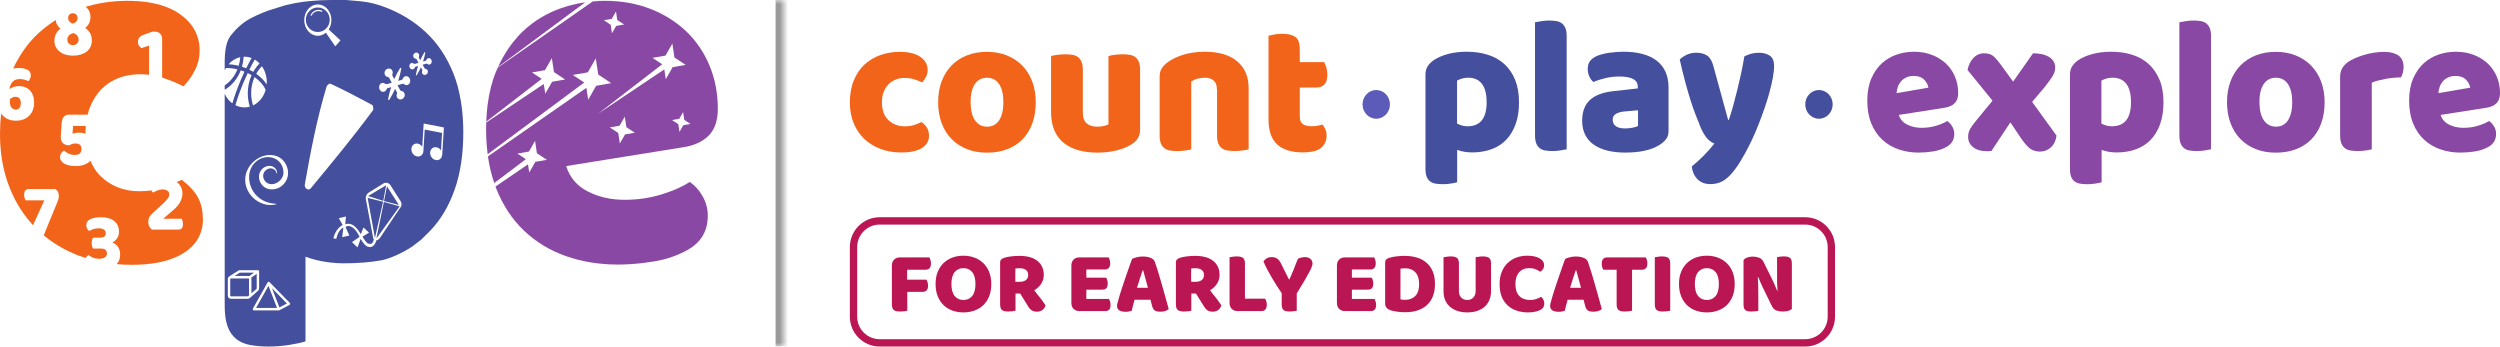
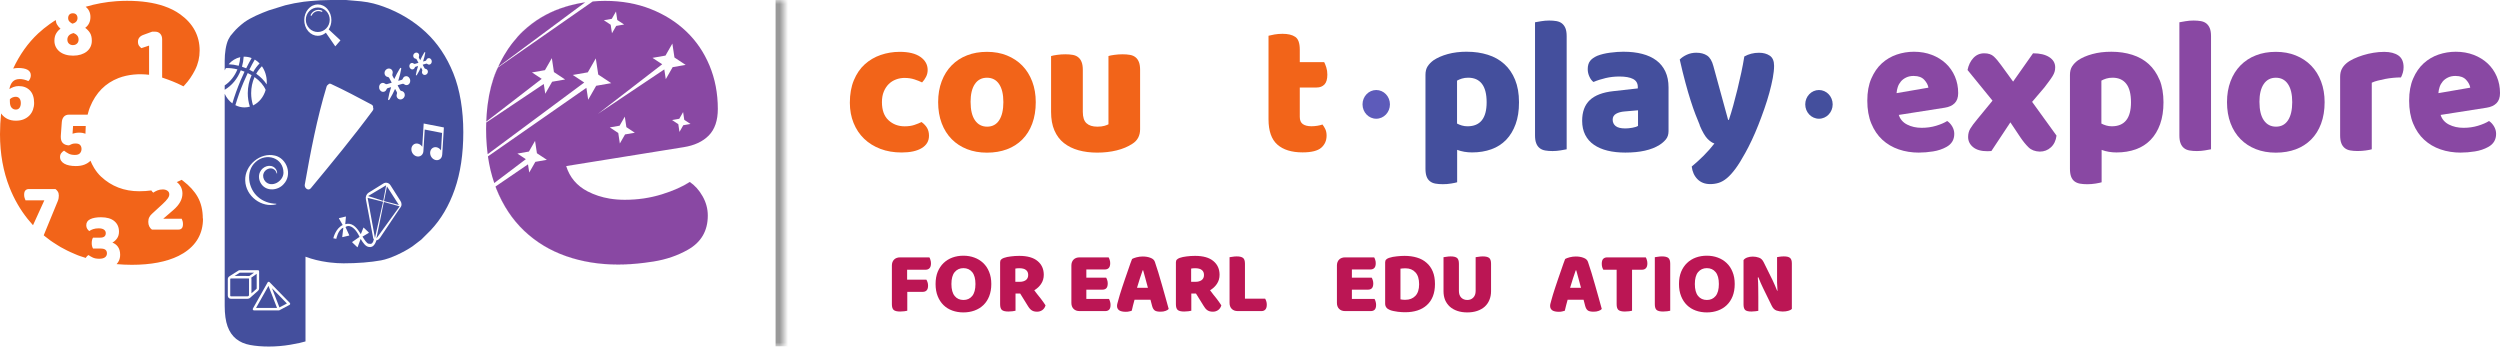
<svg xmlns="http://www.w3.org/2000/svg" width="303" height="42" viewBox="0 0 303 42" fill="none">
  <mask id="path-1-inside-1_4676_4936" fill="white">
    <path d="M0 0H95.002V42H0V0Z" />
  </mask>
  <path d="M94.002 0V42H96.002V0H94.002Z" fill="#999999" mask="url(#path-1-inside-1_4676_4936)" />
  <g clip-path="url(#clip0_4676_4936)">
    <path d="M8.791 16.205C8.908 16.172 9.03 16.141 9.15 16.116C9.272 16.089 9.425 16.077 9.61 16.077C9.897 16.077 10.145 16.126 10.363 16.205C10.363 16.165 10.36 16.132 10.36 16.092C10.36 15.807 10.372 15.534 10.393 15.268H8.857L8.791 16.208V16.205Z" fill="#F26419" />
    <path d="M8.845 5.465C9.043 5.465 9.207 5.404 9.333 5.281C9.461 5.159 9.524 4.996 9.524 4.797C9.524 4.598 9.47 4.442 9.362 4.313C9.255 4.182 9.105 4.081 8.92 4.007C8.648 4.074 8.454 4.176 8.337 4.313C8.224 4.451 8.164 4.61 8.164 4.797C8.164 5.002 8.227 5.168 8.355 5.287C8.484 5.407 8.645 5.468 8.842 5.468L8.845 5.465Z" fill="#F26419" />
    <path d="M8.77 2.867C8.988 2.815 9.146 2.727 9.245 2.607C9.344 2.488 9.394 2.35 9.394 2.197C9.394 2.016 9.344 1.872 9.245 1.768C9.146 1.661 9.006 1.609 8.827 1.609C8.647 1.609 8.507 1.664 8.408 1.768C8.31 1.875 8.259 2.016 8.259 2.187C8.259 2.359 8.31 2.5 8.411 2.607C8.513 2.714 8.632 2.8 8.77 2.867Z" fill="#F26419" />
    <path d="M1.911 13.28C2.118 13.28 2.27 13.207 2.372 13.06C2.473 12.913 2.524 12.723 2.524 12.49C2.524 12.257 2.47 12.07 2.363 11.936C2.255 11.798 2.097 11.73 1.894 11.73C1.777 11.73 1.651 11.758 1.517 11.81C1.383 11.865 1.278 11.936 1.197 12.031V12.282C1.197 12.64 1.266 12.897 1.406 13.05C1.547 13.204 1.714 13.28 1.914 13.28H1.911Z" fill="#F26419" />
    <path d="M24.58 26.481C24.58 25.482 24.37 24.603 23.961 23.875C23.567 23.173 22.969 22.518 22.189 21.924L22.013 21.792L21.818 21.89C21.696 21.951 21.549 22.009 21.421 22.071C21.454 22.095 21.493 22.116 21.526 22.144C21.717 22.309 21.863 22.509 21.962 22.732C22.06 22.959 22.111 23.201 22.111 23.461C22.111 24.159 21.741 24.827 21.006 25.458L19.786 26.508H22.019C22.054 26.582 22.09 26.677 22.126 26.787C22.159 26.901 22.177 27.023 22.177 27.158C22.177 27.397 22.126 27.568 22.027 27.672C21.929 27.776 21.797 27.825 21.636 27.825H18.409C18.271 27.724 18.166 27.599 18.089 27.439C18.011 27.283 17.972 27.099 17.972 26.885C17.972 26.659 18.014 26.466 18.104 26.309C18.19 26.153 18.286 26.028 18.394 25.936L19.679 24.757C19.84 24.61 19.971 24.478 20.079 24.361C20.184 24.245 20.27 24.141 20.336 24.046C20.402 23.951 20.447 23.865 20.477 23.786C20.503 23.706 20.518 23.63 20.518 23.556C20.518 23.369 20.444 23.222 20.291 23.118C20.139 23.011 19.951 22.959 19.73 22.959C19.481 22.959 19.26 23.002 19.063 23.084C18.869 23.167 18.704 23.256 18.576 23.351C18.48 23.277 18.406 23.185 18.343 23.081C17.886 23.146 17.392 23.179 16.867 23.179C15.053 23.179 13.499 22.582 12.243 21.403C11.939 21.118 11.676 20.787 11.449 20.426C11.425 20.392 11.407 20.352 11.383 20.316C11.305 20.184 11.227 20.049 11.159 19.908C11.117 19.829 11.081 19.743 11.045 19.66C11.018 19.599 10.988 19.541 10.961 19.48C10.956 19.486 10.953 19.495 10.944 19.501C10.758 19.691 10.519 19.841 10.232 19.954C9.942 20.068 9.596 20.126 9.186 20.126C8.902 20.126 8.642 20.101 8.409 20.055C8.176 20.009 7.976 19.939 7.809 19.844C7.641 19.752 7.51 19.636 7.417 19.501C7.325 19.363 7.277 19.207 7.277 19.026C7.277 18.846 7.328 18.683 7.426 18.558C7.525 18.432 7.638 18.331 7.761 18.258C7.934 18.398 8.12 18.518 8.32 18.622C8.517 18.726 8.768 18.778 9.073 18.778C9.378 18.778 9.572 18.708 9.694 18.567C9.817 18.426 9.88 18.258 9.88 18.058C9.88 17.859 9.826 17.706 9.718 17.581C9.611 17.455 9.422 17.391 9.156 17.391C8.989 17.391 8.849 17.409 8.738 17.449C8.628 17.489 8.499 17.547 8.356 17.62C8.051 17.608 7.812 17.519 7.635 17.357C7.459 17.195 7.369 16.944 7.369 16.604V16.53C7.369 16.5 7.369 16.438 7.378 16.346L7.489 14.827C7.507 14.539 7.591 14.316 7.74 14.147C7.889 13.979 8.096 13.896 8.365 13.896H10.621C10.636 13.841 10.651 13.786 10.666 13.734C10.675 13.703 10.681 13.676 10.69 13.645C10.752 13.415 10.818 13.192 10.905 12.987C11.257 12.117 11.729 11.376 12.309 10.791C12.886 10.209 13.579 9.762 14.374 9.455C15.534 9.014 16.84 8.916 18.068 9.063V5.526L17.139 5.835C17.046 5.768 16.953 5.676 16.861 5.557C16.768 5.437 16.72 5.269 16.72 5.057C16.72 4.659 16.947 4.377 17.398 4.218L18.442 3.838H18.785C19.051 3.838 19.263 3.921 19.419 4.09C19.574 4.255 19.652 4.482 19.652 4.769V9.406C19.682 9.416 19.712 9.422 19.738 9.431C20.614 9.725 21.373 10.031 21.998 10.347L22.234 10.466L22.401 10.285C22.876 9.777 23.295 9.164 23.644 8.472C24.012 7.746 24.197 6.956 24.197 6.123C24.197 4.332 23.402 2.855 21.836 1.731C21.268 1.324 20.611 0.993 19.867 0.739C18.618 0.313 17.127 0.099 15.402 0.099C14.969 0.099 14.542 0.114 14.117 0.145C14.114 0.145 14.108 0.145 14.105 0.145C12.826 0.237 11.583 0.466 10.388 0.819C10.561 0.959 10.701 1.131 10.803 1.336C10.908 1.551 10.961 1.789 10.961 2.056C10.961 2.35 10.905 2.604 10.794 2.825C10.684 3.045 10.528 3.226 10.328 3.373C10.564 3.547 10.755 3.75 10.905 3.988C11.054 4.227 11.129 4.543 11.129 4.944C11.129 5.21 11.075 5.452 10.97 5.673C10.866 5.893 10.713 6.083 10.516 6.243C10.316 6.402 10.08 6.524 9.799 6.613C9.521 6.699 9.207 6.745 8.861 6.745C8.514 6.745 8.2 6.702 7.922 6.613C7.644 6.527 7.405 6.402 7.211 6.243C7.017 6.083 6.864 5.893 6.757 5.673C6.649 5.452 6.595 5.21 6.595 4.944C6.595 4.586 6.667 4.286 6.814 4.044C6.96 3.802 7.13 3.618 7.331 3.483C7.163 3.336 7.02 3.162 6.903 2.959C6.823 2.822 6.781 2.635 6.757 2.43C6.673 2.482 6.589 2.537 6.506 2.589C6.347 2.69 6.195 2.8 6.04 2.907C5.546 3.26 5.074 3.639 4.626 4.053C3.398 5.198 2.382 6.629 1.596 8.31C1.787 8.267 1.987 8.239 2.202 8.239C2.699 8.239 3.078 8.313 3.341 8.46C3.604 8.607 3.736 8.831 3.736 9.131C3.736 9.272 3.706 9.406 3.646 9.535C3.586 9.667 3.517 9.765 3.437 9.829C3.269 9.749 3.093 9.688 2.911 9.645C2.728 9.602 2.558 9.581 2.403 9.581C2.029 9.581 1.742 9.685 1.542 9.896C1.342 10.108 1.204 10.408 1.139 10.8C1.264 10.708 1.428 10.622 1.632 10.546C1.835 10.469 2.047 10.432 2.265 10.432C2.836 10.432 3.29 10.61 3.628 10.962C3.966 11.314 4.136 11.823 4.136 12.481C4.136 12.769 4.088 13.042 3.995 13.299C3.903 13.559 3.762 13.789 3.577 13.985C3.392 14.181 3.159 14.337 2.884 14.454C2.609 14.57 2.286 14.628 1.922 14.628C1.189 14.628 0.616 14.365 0.194 13.838C0.17 13.81 0.152 13.774 0.134 13.743C0.048 14.555 0 15.394 0 16.273C0 18.616 0.388 20.784 1.157 22.723C1.715 24.135 2.45 25.406 3.347 26.53C3.535 26.763 3.727 26.995 3.93 27.216C3.954 27.24 3.978 27.265 4.001 27.293C4.004 27.283 4.007 27.277 4.013 27.268L5.373 24.282H3.093C3.054 24.208 3.018 24.113 2.982 23.991C2.944 23.872 2.926 23.743 2.926 23.611C2.926 23.357 2.979 23.179 3.084 23.072C3.189 22.965 3.323 22.913 3.484 22.913H6.721C6.826 22.986 6.921 23.087 7.005 23.216C7.088 23.345 7.13 23.507 7.13 23.7C7.13 23.807 7.121 23.914 7.103 24.025C7.086 24.135 7.053 24.242 7.011 24.349L5.298 28.518C5.352 28.56 5.403 28.606 5.454 28.649C5.675 28.827 5.902 29.002 6.135 29.17C6.24 29.243 6.35 29.314 6.458 29.387C6.634 29.507 6.814 29.62 6.996 29.73C7.115 29.804 7.235 29.881 7.357 29.951C7.606 30.092 7.86 30.227 8.12 30.355C8.263 30.429 8.412 30.496 8.559 30.563C8.756 30.655 8.956 30.741 9.159 30.824C9.258 30.864 9.357 30.91 9.458 30.949C9.551 30.986 9.65 31.017 9.742 31.05C9.96 31.124 10.178 31.191 10.4 31.262C10.409 31.246 10.412 31.228 10.421 31.213C10.501 31.084 10.6 30.983 10.719 30.91C10.842 31.001 11.009 31.099 11.219 31.203C11.425 31.308 11.697 31.36 12.031 31.36C12.348 31.36 12.581 31.299 12.734 31.179C12.886 31.06 12.961 30.903 12.961 30.71C12.961 30.517 12.901 30.37 12.778 30.273C12.659 30.171 12.45 30.122 12.151 30.122H11.275C11.23 30.049 11.195 29.96 11.165 29.853C11.135 29.746 11.117 29.62 11.117 29.473C11.117 29.32 11.132 29.188 11.159 29.078C11.186 28.968 11.225 28.876 11.275 28.802H12.151C12.596 28.802 12.82 28.619 12.82 28.254C12.82 28.08 12.748 27.942 12.605 27.835C12.462 27.727 12.249 27.675 11.963 27.675C11.709 27.675 11.484 27.706 11.293 27.77C11.102 27.835 10.944 27.911 10.818 28.006C10.713 27.927 10.627 27.828 10.558 27.712C10.489 27.596 10.456 27.458 10.456 27.299C10.456 26.965 10.618 26.72 10.941 26.564C11.263 26.407 11.694 26.331 12.235 26.331C12.949 26.331 13.49 26.487 13.863 26.805C14.237 27.121 14.422 27.547 14.422 28.08C14.422 28.398 14.341 28.671 14.186 28.894C14.028 29.118 13.839 29.286 13.624 29.4C13.756 29.455 13.875 29.519 13.986 29.599C14.096 29.678 14.198 29.779 14.285 29.899C14.371 30.018 14.44 30.159 14.488 30.318C14.539 30.478 14.562 30.665 14.562 30.879C14.562 31.167 14.506 31.421 14.389 31.648C14.32 31.782 14.231 31.902 14.132 32.012C14.733 32.064 15.345 32.095 15.976 32.095C18.283 32.095 20.181 31.733 21.636 31.017C21.842 30.916 22.037 30.805 22.225 30.689C23.803 29.709 24.604 28.297 24.604 26.493L24.58 26.481Z" fill="#F26419" />
    <path d="M60.906 7.058C60.979 6.929 61.048 6.804 61.124 6.681C61.051 6.807 60.979 6.933 60.906 7.058Z" fill="#8948A3" />
    <path d="M60.364 8.126L60.377 8.117C60.395 8.077 60.413 8.034 60.431 7.995C60.41 8.041 60.386 8.08 60.364 8.126Z" fill="#8948A3" />
    <path d="M63.409 3.78C64.751 2.522 66.287 1.597 68.014 0.999C68.878 0.702 69.748 0.479 70.629 0.329C69.745 0.476 68.866 0.69 67.999 0.987C66.272 1.587 64.736 2.512 63.394 3.771C62.931 4.206 62.51 4.696 62.112 5.214C62.516 4.696 62.946 4.215 63.412 3.78H63.409Z" fill="#8948A3" />
    <path d="M70.939 0.277C70.837 0.293 70.738 0.311 70.64 0.329C70.732 0.314 70.825 0.308 70.918 0.293L70.939 0.277Z" fill="#8948A3" />
    <path d="M70.634 0.325C70.634 0.325 70.631 0.325 70.628 0.325C69.747 0.475 68.874 0.699 68.013 0.996C66.286 1.596 64.75 2.521 63.408 3.777C62.942 4.212 62.512 4.693 62.108 5.21C62.057 5.278 62.007 5.342 61.956 5.409C61.83 5.578 61.705 5.749 61.585 5.927C61.424 6.169 61.266 6.42 61.116 6.677C61.044 6.803 60.973 6.928 60.901 7.054C60.737 7.357 60.575 7.67 60.426 7.991C60.408 8.031 60.39 8.074 60.372 8.114L70.912 0.289C70.82 0.304 70.727 0.307 70.634 0.325Z" fill="#8948A3" />
-     <path d="M78.864 1.091C80.531 1.753 81.972 2.657 83.179 3.811C83.783 4.387 84.317 5.018 84.787 5.704C84.317 5.012 83.78 4.378 83.173 3.799C81.963 2.644 80.525 1.738 78.855 1.076C77.184 0.418 75.331 0.087 73.299 0.087C72.815 0.087 72.337 0.111 71.859 0.154L71.835 0.17C72.325 0.124 72.815 0.096 73.311 0.096C75.343 0.096 77.196 0.427 78.864 1.085V1.091Z" fill="#8948A3" />
    <path d="M59.145 18.951C59.158 19.024 59.171 19.098 59.183 19.171C59.171 19.098 59.161 19.021 59.149 18.948H59.145V18.951Z" fill="#8948A3" />
    <path d="M59.059 18.234C59.038 18.035 59.013 17.835 58.998 17.633C59.016 17.835 59.038 18.035 59.059 18.234Z" fill="#8948A3" />
    <path d="M59.319 19.952C59.304 19.869 59.286 19.79 59.27 19.707C59.286 19.79 59.304 19.872 59.319 19.952Z" fill="#8948A3" />
    <path d="M59.467 20.641C59.467 20.641 59.461 20.622 59.461 20.613C59.461 20.622 59.467 20.631 59.467 20.641Z" fill="#8948A3" />
    <path d="M60.35 8.176L60.335 8.185C60.272 8.323 60.2 8.451 60.14 8.592C59.638 9.787 59.301 11.131 59.109 12.61C59.307 11.131 59.653 9.793 60.158 8.598C60.218 8.454 60.284 8.313 60.35 8.173V8.176Z" fill="#8948A3" />
    <path d="M68.617 31.038C66.678 30.359 64.99 29.339 63.552 27.979C62.112 26.619 60.982 24.91 60.157 22.849C60.124 22.769 60.097 22.683 60.065 22.601L60.059 22.607C60.089 22.683 60.109 22.772 60.139 22.849C60.964 24.91 62.097 26.622 63.537 27.982C64.978 29.342 66.666 30.365 68.605 31.042C70.542 31.721 72.643 32.062 74.911 32.062C75.921 32.062 76.985 31.991 78.106 31.85C76.991 31.988 75.93 32.058 74.923 32.058C72.658 32.058 70.557 31.718 68.62 31.038H68.617Z" fill="#8948A3" />
    <path d="M80.186 23.559C81.585 23.127 82.726 22.625 83.608 22.046C83.608 22.046 83.605 22.046 83.602 22.043C82.717 22.622 81.576 23.124 80.174 23.559C78.772 23.991 77.284 24.208 75.712 24.208C75.082 24.208 74.475 24.159 73.898 24.064C74.478 24.159 75.088 24.208 75.724 24.208C77.296 24.208 78.784 23.991 80.186 23.559Z" fill="#8948A3" />
    <path d="M59.025 13.373C59.044 13.187 59.062 13 59.083 12.819C59.062 13.003 59.041 13.187 59.025 13.373Z" fill="#8948A3" />
    <path d="M58.936 14.849C58.927 15.106 58.906 15.348 58.906 15.611C58.906 16.307 58.942 16.971 59.003 17.617C58.951 16.971 58.924 16.307 58.924 15.618C58.924 15.357 58.93 15.103 58.939 14.849H58.936Z" fill="#8948A3" />
    <path d="M68.634 20.126L82.856 17.838C84.162 17.633 85.178 17.159 85.907 16.417C86.633 15.676 87.001 14.604 87.001 13.201C87.001 11.306 86.663 9.554 85.994 7.946C85.656 7.144 85.256 6.396 84.787 5.707C84.317 5.021 83.782 4.387 83.179 3.814C81.972 2.66 80.531 1.753 78.864 1.095C77.196 0.436 75.343 0.105 73.311 0.105C72.815 0.105 72.325 0.133 71.835 0.179L60.35 8.179C60.288 8.32 60.222 8.46 60.159 8.604C59.654 9.799 59.307 11.137 59.11 12.617C59.101 12.684 59.092 12.754 59.083 12.822C59.062 13.002 59.044 13.189 59.027 13.376C59.015 13.517 59 13.658 58.988 13.799C58.979 13.912 58.973 14.028 58.967 14.142C58.955 14.338 58.943 14.534 58.937 14.733C58.937 14.733 58.937 14.736 58.937 14.739L65.655 9.557L64.474 8.779L66.049 8.503L66.883 7.046L67.137 8.736L68.494 9.633L66.919 9.906L66.085 11.364L65.906 10.179L58.931 14.849C58.922 15.104 58.916 15.358 58.916 15.618C58.916 16.307 58.943 16.972 58.994 17.618C58.994 17.624 58.994 17.63 58.994 17.636C59.009 17.838 59.033 18.038 59.053 18.237C59.071 18.387 59.086 18.54 59.107 18.69L70.81 10.001L69.42 9.085L71.243 8.767L72.211 7.076L72.507 9.036L74.082 10.078L72.256 10.396L71.288 12.087L71.07 10.644L59.14 18.953C59.152 19.027 59.161 19.103 59.173 19.177C59.2 19.358 59.23 19.535 59.263 19.713C59.278 19.796 59.295 19.875 59.31 19.958C59.355 20.181 59.4 20.402 59.451 20.619C59.451 20.628 59.457 20.638 59.457 20.647C59.585 21.177 59.735 21.691 59.905 22.184L63.733 19.29L62.708 18.613L64.107 18.368L64.848 17.073L65.075 18.573L66.282 19.37L64.884 19.615L64.143 20.91L63.993 19.918L60.058 22.604C60.087 22.687 60.117 22.772 60.15 22.852C60.975 24.913 62.108 26.622 63.545 27.982C64.986 29.342 66.671 30.362 68.61 31.042C70.547 31.722 72.648 32.062 74.913 32.062C75.92 32.062 76.981 31.991 78.096 31.853C78.463 31.807 78.84 31.755 79.219 31.694C80.752 31.446 82.136 30.971 83.364 30.273C84.978 29.366 85.785 27.985 85.785 26.129C85.785 25.305 85.573 24.521 85.151 23.78C84.73 23.039 84.213 22.466 83.603 22.053C82.722 22.631 81.58 23.134 80.181 23.566C78.78 23.997 77.295 24.215 75.72 24.215C75.083 24.215 74.477 24.166 73.894 24.071C72.926 23.912 72.035 23.618 71.216 23.195C69.91 22.515 69.047 21.492 68.625 20.135L68.634 20.126ZM75.756 16.292L75.125 17.391L74.934 16.117L73.909 15.44L75.095 15.235L75.726 14.136L75.917 15.41L76.942 16.087L75.756 16.292ZM83.69 15.024L82.814 15.177L82.351 15.989L82.211 15.048L81.455 14.549L82.33 14.396L82.793 13.584L82.934 14.525L83.69 15.024ZM74.016 3L73.186 2.451L74.148 2.283L74.659 1.392L74.814 2.424L75.645 2.972L74.683 3.141L74.172 4.032L74.016 3ZM80.262 7.79L79.082 7.012L80.657 6.736L81.49 5.278L81.745 6.969L83.101 7.866L81.526 8.139L80.692 9.597L80.513 8.411L72.46 13.805L80.259 7.79H80.262Z" fill="#8948A3" />
    <path d="M45.619 28.904L48.437 25.011L46.522 24.481L45.619 28.904Z" fill="#444F9D" />
    <path d="M44.557 23.985L45.444 28.848L46.427 24.453L44.557 23.985Z" fill="#444F9D" />
    <path d="M46.802 22.453L44.614 23.761L46.449 24.346L46.802 22.453Z" fill="#444F9D" />
    <path d="M38.515 0.908C37.714 0.908 37.065 1.573 37.065 2.393C37.065 3.214 37.714 3.879 38.515 3.879C39.316 3.879 39.964 3.214 39.964 2.393C39.964 1.573 39.316 0.908 38.515 0.908ZM39.065 1.392C39.047 1.429 39.005 1.447 38.966 1.429C38.521 1.217 37.992 1.413 37.783 1.87C37.771 1.897 37.744 1.913 37.717 1.913C37.708 1.913 37.696 1.913 37.687 1.906C37.66 1.894 37.645 1.867 37.645 1.839C37.645 1.827 37.645 1.818 37.651 1.808C37.893 1.279 38.512 1.046 39.029 1.294C39.056 1.306 39.071 1.334 39.071 1.361C39.071 1.373 39.071 1.383 39.065 1.392Z" fill="#444F9D" />
    <path d="M48.345 24.843L46.899 22.592L46.543 24.374L48.345 24.843Z" fill="#444F9D" />
    <path d="M30.15 33.752H27.977C27.938 33.752 27.905 33.786 27.905 33.826V35.832C27.905 35.875 27.941 35.912 27.983 35.912H30.018C30.051 35.912 30.081 35.902 30.105 35.887L30.141 35.853C30.165 35.826 30.18 35.786 30.18 35.746V33.783C30.18 33.765 30.165 33.752 30.15 33.752Z" fill="#444F9D" />
    <path d="M29.062 33.048L28.438 33.44L30.15 33.449H30.225L30.789 33.048H29.062Z" fill="#444F9D" />
    <path d="M30.474 33.782V35.556L31.09 35.008C31.09 35.008 31.111 34.977 31.111 34.959V33.185L30.447 33.657C30.462 33.697 30.471 33.74 30.471 33.782H30.474Z" fill="#444F9D" />
-     <path d="M31.035 37.32H33.575L32.538 34.649L31.035 37.32Z" fill="#444F9D" />
+     <path d="M31.035 37.32H33.575L32.538 34.649Z" fill="#444F9D" />
    <path d="M33.866 37.259L34.772 36.781L32.964 34.928L33.866 37.259Z" fill="#444F9D" />
    <path d="M54.942 8.877C54.135 6.877 53.02 5.217 51.601 3.897C50.181 2.577 48.457 1.52 46.503 0.81C45.708 0.522 44.88 0.277 43.777 0.161C43.329 0.112 41.987 0.004 41.987 0.004C41.969 0.004 41.957 0.001 41.939 0.001C41.685 -0.002 40.251 0.001 40.081 0.001C39.226 0.001 38.41 0.05 37.618 0.127L36.811 0.21C36.028 0.314 35.284 0.461 34.57 0.641L32.586 1.254C31.492 1.664 30.467 2.102 29.645 2.669C29.149 3.043 28.641 3.49 28.288 3.922C28.288 3.925 28.282 3.928 28.282 3.931L27.927 4.353C27.927 4.353 27.682 4.779 27.679 4.782C27.374 5.425 27.233 6.436 27.233 7.361V8.525C27.278 8.43 27.323 8.338 27.377 8.246C27.819 8.234 28.297 8.289 28.775 8.408C28.444 9.229 27.906 9.906 27.233 10.353V10.88C28.097 10.375 28.784 9.551 29.179 8.522H29.191C29.337 8.571 29.484 8.626 29.636 8.687C29.469 9.039 29.31 9.398 29.158 9.753C28.764 10.69 28.426 11.624 28.16 12.531C27.765 12.24 27.449 11.839 27.233 11.367V37.051C27.233 38.083 27.35 38.916 27.58 39.556C27.81 40.193 28.157 40.698 28.617 41.072C29.077 41.443 29.645 41.691 30.317 41.813C30.987 41.936 31.746 42 32.592 42C33.437 42 34.337 41.926 35.183 41.782C36.028 41.639 36.641 41.504 37.026 41.381V31.112C37.869 31.431 38.757 31.642 39.68 31.771L40.042 31.817C40.562 31.875 41.091 31.915 41.635 31.915C43.311 31.915 44.928 31.786 46.189 31.556C47.363 31.339 49.013 30.521 49.978 29.866C50.05 29.817 50.857 29.204 51.039 29.057C51.06 29.042 51.078 29.026 51.096 29.005L52.178 27.927C53.445 26.589 54.425 24.929 55.115 22.947C55.806 20.968 56.152 18.659 56.152 16.019C56.152 13.379 55.749 10.874 54.942 8.877ZM28.931 7.97C28.518 7.866 28.109 7.802 27.709 7.787C28.091 7.346 28.587 7.042 29.119 6.926C29.092 7.284 29.029 7.634 28.931 7.97ZM33.309 18.852C34.785 19.195 35.472 21.186 34.37 22.325C33.694 23.091 32.344 23.226 31.701 22.344C31.387 21.927 31.283 21.339 31.51 20.858C31.815 20.157 32.795 19.817 33.342 20.384C33.509 20.555 33.596 20.791 33.587 21.015L33.527 21.021C33.485 20.815 33.372 20.641 33.216 20.534C32.756 20.203 32.084 20.552 31.937 21.045C31.827 21.358 31.931 21.728 32.143 21.976C32.902 22.818 34.334 21.994 34.358 20.947C34.361 19.094 32.251 18.46 30.972 19.645C29.729 20.757 30.078 22.855 31.265 23.866C31.854 24.39 32.642 24.674 33.479 24.696L33.485 24.757C31.725 25.235 29.765 23.777 29.72 21.869C29.648 20.016 31.555 18.433 33.306 18.855L33.309 18.852ZM30.44 11.297C30.44 10.611 30.577 9.952 30.849 9.339C31.492 9.796 31.967 10.347 32.197 10.898C31.952 11.753 31.396 12.433 30.67 12.779C30.518 12.301 30.44 11.802 30.44 11.293V11.297ZM32.332 9.946C32.332 10.041 32.329 10.136 32.32 10.231C32.021 9.759 31.587 9.315 31.053 8.938C31.244 8.601 31.477 8.295 31.743 8.029C32.122 8.571 32.332 9.248 32.335 9.946H32.332ZM31.462 7.689C31.166 7.986 30.909 8.329 30.697 8.706C30.542 8.611 30.383 8.525 30.222 8.445C30.437 8.016 30.655 7.603 30.879 7.22C31.091 7.346 31.286 7.505 31.462 7.689ZM29.328 8.084C29.439 7.695 29.508 7.287 29.532 6.871C29.564 6.871 29.597 6.871 29.627 6.871C29.926 6.871 30.216 6.926 30.497 7.036C30.273 7.425 30.052 7.842 29.839 8.277C29.672 8.206 29.499 8.142 29.328 8.087V8.084ZM29.532 9.952C29.687 9.585 29.851 9.217 30.025 8.853C30.186 8.929 30.341 9.015 30.494 9.107C30.192 9.781 30.03 10.537 30.03 11.293C30.03 11.854 30.114 12.402 30.282 12.926C30.069 12.987 29.848 13.018 29.63 13.018C29.248 13.018 28.877 12.926 28.53 12.748C28.796 11.836 29.134 10.895 29.532 9.949V9.952ZM30.019 36.215H27.983C27.777 36.215 27.61 36.043 27.61 35.832V33.826C27.61 33.685 27.688 33.559 27.801 33.495C27.813 33.48 27.825 33.47 27.84 33.458L28.943 32.766C28.967 32.751 28.994 32.745 29.02 32.745H31.262C31.298 32.745 31.334 32.76 31.357 32.781C31.366 32.787 31.372 32.797 31.378 32.806C31.393 32.827 31.402 32.852 31.405 32.879C31.405 32.885 31.405 32.892 31.405 32.895V34.956C31.405 35.063 31.36 35.164 31.283 35.231L30.341 36.068C30.258 36.156 30.141 36.209 30.013 36.209L30.019 36.215ZM35.09 36.953L33.862 37.605C33.862 37.605 33.847 37.611 33.841 37.614C33.841 37.614 33.817 37.62 33.805 37.62C33.805 37.62 33.799 37.62 33.796 37.62H30.781C30.727 37.62 30.679 37.593 30.652 37.544C30.625 37.498 30.625 37.44 30.652 37.394L32.436 34.227C32.448 34.206 32.463 34.187 32.484 34.175C32.511 34.157 32.541 34.15 32.568 34.15H32.574C32.583 34.15 32.589 34.15 32.598 34.153C32.621 34.16 32.645 34.172 32.663 34.19C32.663 34.19 32.666 34.193 32.669 34.196L35.126 36.711C35.159 36.744 35.174 36.793 35.168 36.842C35.162 36.891 35.132 36.931 35.09 36.953ZM37.361 1.092C38.001 0.351 39.044 0.351 39.683 1.092C39.994 1.45 40.164 1.928 40.164 2.436C40.164 2.85 40.048 3.242 39.839 3.569L41.264 4.892L40.636 5.618L39.495 3.964C39.205 4.213 38.861 4.338 38.518 4.338C38.096 4.338 37.678 4.151 37.355 3.781C36.716 3.04 36.716 1.833 37.355 1.089L37.361 1.092ZM37.672 22.818C37.361 23.192 36.868 22.776 36.937 22.39C37.642 18.39 38.41 14.371 39.587 10.482C39.605 10.427 39.629 10.387 39.662 10.353C39.689 10.313 39.728 10.283 39.773 10.264C39.827 10.163 39.952 10.099 40.099 10.166C41.766 10.932 43.41 11.817 45.032 12.675C45.194 12.761 45.242 12.898 45.215 13.03C45.271 13.14 45.268 13.275 45.167 13.413C42.782 16.638 40.23 19.731 37.669 22.818H37.672ZM48.496 25.186L46.063 28.821C45.905 29.039 45.764 29.109 45.618 29.125C45.564 29.339 45.418 29.654 45.218 29.817C45.053 29.948 44.769 30.022 44.435 29.832C44.067 29.624 43.715 28.944 43.715 28.944L43.347 29.945C43.338 29.964 43.317 29.97 43.302 29.957L42.689 29.376C42.689 29.376 42.678 29.336 42.692 29.323L43.58 28.708C43.182 27.863 42.675 27.373 42.19 27.391C42.134 27.391 41.918 27.452 41.88 27.529L42.328 28.506C42.337 28.524 42.328 28.549 42.307 28.552L41.512 28.739C41.494 28.742 41.476 28.726 41.479 28.705L41.614 27.596C40.968 27.838 40.768 28.91 40.759 28.947L40.4 28.879C40.412 28.827 40.663 27.7 41.536 27.271L41.079 26.478C41.07 26.46 41.079 26.435 41.1 26.432L41.895 26.245C41.913 26.242 41.93 26.258 41.927 26.279L41.844 27.171C41.915 27.152 41.99 27.137 42.068 27.128C42.821 27.033 43.311 27.706 43.735 28.38L44.04 27.605C44.049 27.587 44.07 27.581 44.085 27.593L44.698 28.175C44.698 28.175 44.71 28.215 44.695 28.227L43.933 28.677C44.172 29.063 44.444 29.489 44.668 29.538C44.668 29.538 44.668 29.538 44.671 29.538C44.829 29.572 44.987 29.575 45.08 29.495C45.194 29.397 45.283 29.164 45.313 29.011C45.215 28.907 45.212 28.763 45.185 28.607L44.339 24.126C44.291 23.82 44.426 23.508 44.671 23.354L46.467 22.239C46.61 22.151 46.772 22.126 46.921 22.16C47.079 22.194 47.226 22.295 47.325 22.451L48.553 24.383C48.711 24.631 48.711 24.965 48.499 25.192L48.496 25.186ZM49.374 10.298C49.231 10.338 49.103 10.304 48.986 10.209C48.917 10.151 48.849 10.139 48.765 10.163C48.589 10.215 48.415 10.264 48.239 10.316C48.191 10.332 48.188 10.341 48.212 10.387C48.305 10.558 48.397 10.73 48.487 10.902C48.526 10.978 48.586 11.018 48.666 11.03C48.911 11.061 49.079 11.284 49.061 11.545C49.046 11.765 48.89 11.964 48.678 12.032C48.478 12.096 48.263 12.025 48.149 11.854C48.054 11.71 48.039 11.551 48.101 11.385C48.134 11.297 48.131 11.22 48.084 11.137C48.024 11.03 47.967 10.92 47.907 10.813C47.901 10.8 47.892 10.794 47.883 10.785C47.877 10.794 47.868 10.803 47.862 10.816C47.689 11.205 47.495 11.581 47.274 11.943C47.244 11.992 47.211 12.044 47.178 12.093C47.151 12.133 47.115 12.145 47.079 12.13C47.044 12.114 47.029 12.078 47.038 12.028C47.118 11.545 47.241 11.073 47.39 10.611C47.39 10.604 47.393 10.598 47.396 10.592C47.402 10.568 47.396 10.565 47.375 10.571C47.33 10.583 47.286 10.595 47.241 10.607C47.16 10.632 47.076 10.653 46.996 10.678C46.924 10.699 46.882 10.748 46.852 10.819C46.789 10.984 46.676 11.094 46.509 11.125C46.311 11.159 46.156 11.073 46.042 10.898C45.89 10.666 45.92 10.344 46.108 10.163C46.267 10.01 46.5 10.001 46.673 10.145C46.748 10.206 46.819 10.219 46.909 10.191C47.082 10.139 47.256 10.09 47.429 10.041C47.468 10.029 47.474 10.013 47.456 9.977C47.36 9.796 47.265 9.618 47.169 9.441C47.13 9.367 47.07 9.336 46.996 9.327C46.789 9.303 46.622 9.122 46.607 8.902C46.592 8.687 46.676 8.522 46.837 8.402C47.023 8.264 47.265 8.271 47.432 8.408C47.59 8.54 47.644 8.767 47.566 8.972C47.534 9.061 47.537 9.137 47.584 9.217C47.644 9.324 47.701 9.434 47.761 9.542C47.767 9.554 47.779 9.563 47.785 9.572C47.791 9.563 47.8 9.554 47.806 9.542C47.979 9.153 48.173 8.776 48.394 8.418C48.427 8.366 48.457 8.317 48.49 8.264C48.514 8.225 48.55 8.212 48.586 8.228C48.621 8.243 48.639 8.28 48.63 8.329C48.55 8.813 48.427 9.287 48.278 9.75C48.275 9.762 48.275 9.774 48.272 9.787C48.284 9.787 48.299 9.787 48.311 9.787C48.43 9.753 48.547 9.716 48.666 9.686C48.738 9.664 48.789 9.618 48.816 9.545C48.875 9.389 48.977 9.278 49.132 9.245C49.333 9.199 49.494 9.281 49.617 9.453C49.688 9.554 49.721 9.67 49.721 9.799C49.721 10.041 49.581 10.246 49.377 10.304L49.374 10.298ZM49.682 8.246C49.572 8.078 49.596 7.845 49.73 7.716C49.844 7.606 50.014 7.6 50.136 7.701C50.19 7.744 50.241 7.753 50.307 7.735C50.432 7.695 50.558 7.661 50.683 7.627C50.713 7.618 50.716 7.609 50.701 7.582C50.633 7.453 50.564 7.324 50.492 7.193C50.465 7.14 50.42 7.119 50.367 7.113C50.217 7.095 50.098 6.966 50.086 6.804C50.074 6.65 50.136 6.531 50.253 6.445C50.388 6.347 50.561 6.35 50.68 6.448C50.794 6.543 50.836 6.709 50.776 6.856C50.752 6.92 50.755 6.975 50.788 7.033C50.833 7.11 50.872 7.189 50.913 7.269C50.916 7.278 50.925 7.284 50.931 7.291C50.937 7.284 50.943 7.275 50.946 7.269C51.072 6.99 51.212 6.718 51.371 6.458C51.395 6.421 51.416 6.384 51.44 6.347C51.457 6.32 51.481 6.311 51.508 6.32C51.535 6.332 51.547 6.356 51.541 6.393C51.484 6.742 51.395 7.085 51.287 7.419C51.287 7.428 51.287 7.438 51.284 7.447C51.293 7.447 51.302 7.447 51.311 7.447C51.398 7.422 51.481 7.398 51.568 7.373C51.622 7.358 51.655 7.324 51.676 7.272C51.717 7.159 51.792 7.082 51.906 7.055C52.052 7.021 52.166 7.082 52.255 7.205C52.306 7.278 52.33 7.364 52.33 7.453C52.33 7.627 52.228 7.778 52.082 7.817C51.98 7.845 51.885 7.823 51.801 7.753C51.75 7.713 51.703 7.701 51.643 7.719C51.517 7.759 51.389 7.793 51.263 7.83C51.227 7.839 51.227 7.848 51.245 7.882C51.311 8.004 51.38 8.13 51.446 8.252C51.475 8.307 51.514 8.338 51.574 8.344C51.75 8.366 51.873 8.528 51.861 8.715C51.849 8.874 51.738 9.018 51.586 9.067C51.44 9.113 51.284 9.064 51.203 8.938C51.135 8.834 51.126 8.718 51.17 8.601C51.194 8.537 51.191 8.482 51.159 8.424C51.114 8.347 51.075 8.268 51.033 8.188C51.03 8.179 51.021 8.173 51.015 8.166C51.009 8.173 51.003 8.179 51 8.188C50.875 8.47 50.734 8.742 50.576 9C50.555 9.036 50.531 9.073 50.507 9.107C50.489 9.137 50.462 9.147 50.435 9.134C50.408 9.122 50.4 9.098 50.406 9.061C50.462 8.712 50.552 8.372 50.66 8.035C50.66 8.032 50.66 8.026 50.663 8.023C50.669 8.007 50.663 8.001 50.648 8.007C50.615 8.016 50.585 8.026 50.552 8.035C50.492 8.053 50.432 8.068 50.376 8.087C50.325 8.102 50.292 8.136 50.274 8.188C50.229 8.307 50.148 8.387 50.026 8.408C49.883 8.433 49.772 8.369 49.691 8.246H49.682ZM53.591 18.739C53.591 18.739 53.591 18.757 53.591 18.766C53.561 19.214 53.203 19.474 52.814 19.4C52.426 19.324 52.109 18.932 52.133 18.482C52.163 18.035 52.521 17.771 52.91 17.848C53.128 17.89 53.325 18.035 53.451 18.23L53.579 16.111L51.475 15.701L51.317 18.298C51.317 18.298 51.317 18.316 51.317 18.325C51.284 18.773 50.928 19.033 50.54 18.959C50.151 18.883 49.835 18.491 49.859 18.041C49.889 17.593 50.247 17.33 50.636 17.407C50.854 17.45 51.051 17.59 51.176 17.79L51.35 14.969L53.8 15.447L53.597 18.742L53.591 18.739Z" fill="#444F9D" />
  </g>
  <path d="M109.666 9.442C109.291 9.442 108.932 9.504 108.594 9.631C108.256 9.759 107.963 9.941 107.715 10.188C107.468 10.431 107.266 10.737 107.117 11.1C106.965 11.462 106.891 11.887 106.891 12.378C106.891 13.355 107.159 14.089 107.691 14.576C108.223 15.066 108.874 15.31 109.641 15.31C110.091 15.31 110.482 15.256 110.812 15.145C111.142 15.034 111.435 14.918 111.691 14.79C111.992 15.013 112.218 15.252 112.367 15.512C112.515 15.772 112.594 16.085 112.594 16.448C112.594 17.095 112.301 17.594 111.715 17.949C111.13 18.304 110.317 18.481 109.278 18.481C108.33 18.481 107.472 18.337 106.705 18.044C105.938 17.751 105.278 17.343 104.73 16.815C104.181 16.287 103.757 15.652 103.456 14.91C103.155 14.168 103.002 13.347 103.002 12.452C103.002 11.413 103.163 10.502 103.489 9.722C103.814 8.943 104.251 8.299 104.808 7.796C105.365 7.293 106.008 6.914 106.738 6.662C107.468 6.411 108.239 6.283 109.051 6.283C110.136 6.283 110.969 6.489 111.555 6.897C112.14 7.306 112.433 7.838 112.433 8.481C112.433 8.782 112.367 9.058 112.231 9.318C112.095 9.578 111.938 9.805 111.757 9.99C111.501 9.862 111.192 9.743 110.833 9.623C110.47 9.504 110.082 9.446 109.658 9.446L109.666 9.442Z" fill="#F26419" />
  <path d="M125.534 12.374C125.534 13.351 125.39 14.221 125.105 14.988C124.821 15.755 124.417 16.394 123.897 16.914C123.377 17.433 122.759 17.829 122.037 18.097C121.315 18.365 120.511 18.502 119.621 18.502C118.73 18.502 117.93 18.361 117.204 18.077C116.483 17.792 115.86 17.388 115.34 16.86C114.821 16.332 114.417 15.689 114.132 14.934C113.847 14.176 113.703 13.326 113.703 12.382C113.703 11.438 113.847 10.609 114.132 9.85C114.417 9.095 114.821 8.452 115.34 7.924C115.86 7.396 116.478 6.988 117.204 6.708C117.926 6.423 118.73 6.283 119.621 6.283C120.511 6.283 121.311 6.427 122.037 6.72C122.759 7.013 123.381 7.421 123.897 7.949C124.417 8.477 124.817 9.12 125.105 9.875C125.39 10.629 125.534 11.466 125.534 12.382V12.374ZM117.637 12.374C117.637 13.335 117.814 14.073 118.169 14.584C118.524 15.095 119.014 15.351 119.645 15.351C120.276 15.351 120.763 15.091 121.101 14.572C121.439 14.052 121.608 13.318 121.608 12.374C121.608 11.429 121.435 10.7 121.089 10.188C120.742 9.677 120.256 9.421 119.621 9.421C118.986 9.421 118.499 9.677 118.153 10.188C117.806 10.7 117.633 11.429 117.633 12.374H117.637Z" fill="#F26419" />
  <path d="M127.406 6.79C127.555 6.741 127.794 6.695 128.115 6.65C128.437 6.605 128.775 6.58 129.117 6.58C129.46 6.58 129.744 6.605 130.008 6.65C130.272 6.695 130.495 6.79 130.672 6.934C130.854 7.075 130.994 7.268 131.089 7.516C131.188 7.759 131.237 8.081 131.237 8.473V13.557C131.237 14.205 131.386 14.666 131.687 14.939C131.988 15.215 132.425 15.351 132.994 15.351C133.34 15.351 133.621 15.318 133.839 15.256C134.058 15.194 134.227 15.128 134.346 15.066V6.79C134.495 6.741 134.734 6.695 135.056 6.65C135.377 6.605 135.715 6.58 136.058 6.58C136.4 6.58 136.684 6.605 136.948 6.65C137.212 6.695 137.435 6.79 137.616 6.934C137.798 7.075 137.934 7.268 138.033 7.516C138.132 7.763 138.181 8.081 138.181 8.473V15.66C138.181 16.448 137.864 17.042 137.233 17.433C136.705 17.78 136.078 18.044 135.348 18.225C134.619 18.407 133.827 18.497 132.969 18.497C132.157 18.497 131.406 18.402 130.722 18.213C130.037 18.023 129.447 17.73 128.948 17.339C128.449 16.947 128.07 16.436 127.798 15.813C127.526 15.19 127.39 14.435 127.39 13.553V6.79H127.406Z" fill="#F26419" />
-   <path d="M147.492 10.835C147.492 10.349 147.36 9.99 147.096 9.759C146.832 9.532 146.474 9.417 146.024 9.417C145.723 9.417 145.426 9.458 145.133 9.536C144.841 9.615 144.589 9.734 144.379 9.891V18.097C144.23 18.147 143.991 18.192 143.67 18.238C143.348 18.283 143.01 18.308 142.667 18.308C142.325 18.308 142.041 18.283 141.777 18.238C141.513 18.192 141.29 18.097 141.113 17.953C140.931 17.813 140.791 17.619 140.696 17.372C140.597 17.128 140.548 16.807 140.548 16.415V9.322C140.548 8.897 140.634 8.551 140.808 8.283C140.981 8.015 141.216 7.772 141.517 7.549C142.028 7.169 142.672 6.864 143.447 6.625C144.222 6.39 145.084 6.271 146.032 6.271C147.731 6.271 149.043 6.662 149.958 7.442C150.878 8.221 151.335 9.306 151.335 10.691V18.093C151.187 18.143 150.948 18.188 150.626 18.233C150.305 18.279 149.966 18.303 149.624 18.303C149.282 18.303 148.997 18.279 148.733 18.233C148.47 18.188 148.247 18.093 148.07 17.949C147.888 17.809 147.748 17.615 147.653 17.367C147.554 17.124 147.505 16.802 147.505 16.411V10.831L147.492 10.835Z" fill="#F26419" />
  <path d="M157.534 14.168C157.534 14.576 157.658 14.869 157.905 15.042C158.152 15.215 158.503 15.302 158.952 15.302C159.179 15.302 159.41 15.281 159.653 15.244C159.893 15.207 160.107 15.153 160.284 15.091C160.42 15.265 160.536 15.459 160.635 15.669C160.734 15.883 160.783 16.139 160.783 16.436C160.783 17.034 160.569 17.524 160.14 17.9C159.711 18.275 158.957 18.469 157.872 18.469C156.548 18.469 155.53 18.155 154.816 17.524C154.103 16.893 153.744 15.871 153.744 14.452V4.333C153.909 4.287 154.148 4.234 154.453 4.18C154.759 4.127 155.088 4.098 155.435 4.098C156.099 4.098 156.614 4.217 156.981 4.465C157.348 4.708 157.534 5.228 157.534 6.015V7.529H160.491C160.581 7.702 160.668 7.92 160.75 8.18C160.833 8.44 160.874 8.729 160.874 9.042C160.874 9.595 160.759 9.99 160.524 10.238C160.288 10.481 159.979 10.605 159.587 10.605H157.534V14.176V14.168Z" fill="#F26419" />
  <path d="M177.81 6.271C178.713 6.271 179.55 6.394 180.325 6.638C181.101 6.881 181.765 7.256 182.321 7.759C182.878 8.262 183.315 8.898 183.628 9.665C183.942 10.432 184.103 11.339 184.103 12.394C184.103 13.45 183.967 14.287 183.694 15.042C183.422 15.796 183.039 16.432 182.544 16.947C182.049 17.458 181.451 17.842 180.75 18.093C180.049 18.345 179.274 18.473 178.412 18.473C177.765 18.473 177.162 18.37 176.606 18.163V22.089C176.457 22.139 176.214 22.188 175.884 22.242C175.554 22.3 175.216 22.324 174.87 22.324C174.523 22.324 174.243 22.3 173.979 22.254C173.715 22.209 173.492 22.114 173.311 21.97C173.129 21.829 172.993 21.636 172.903 21.392C172.812 21.149 172.767 20.827 172.767 20.436V9.083C172.767 8.658 172.853 8.312 173.026 8.044C173.2 7.776 173.435 7.533 173.736 7.31C174.202 6.997 174.783 6.741 175.472 6.551C176.165 6.361 176.94 6.267 177.798 6.267L177.81 6.271ZM177.855 15.306C179.406 15.306 180.181 14.337 180.181 12.399C180.181 11.388 179.987 10.642 179.604 10.151C179.22 9.66 178.668 9.417 177.946 9.417C177.661 9.417 177.406 9.454 177.179 9.524C176.952 9.594 176.758 9.677 176.593 9.772V14.976C176.775 15.071 176.969 15.149 177.179 15.211C177.389 15.273 177.616 15.306 177.855 15.306Z" fill="#444F9D" />
  <path d="M189.884 18.093C189.719 18.126 189.476 18.168 189.15 18.225C188.828 18.279 188.499 18.308 188.169 18.308C187.839 18.308 187.542 18.283 187.278 18.238C187.014 18.192 186.791 18.098 186.61 17.953C186.428 17.813 186.288 17.619 186.193 17.372C186.094 17.128 186.045 16.807 186.045 16.415V2.7C186.21 2.667 186.453 2.625 186.779 2.572C187.101 2.518 187.43 2.489 187.76 2.489C188.09 2.489 188.387 2.514 188.651 2.559C188.915 2.609 189.138 2.7 189.315 2.844C189.492 2.988 189.633 3.178 189.732 3.421C189.83 3.665 189.88 3.986 189.88 4.378V18.093H189.884Z" fill="#444F9D" />
  <path d="M196.813 6.271C197.625 6.271 198.367 6.357 199.035 6.531C199.703 6.704 200.276 6.968 200.751 7.322C201.225 7.677 201.588 8.126 201.843 8.671C202.099 9.215 202.227 9.858 202.227 10.597V15.891C202.227 16.3 202.116 16.638 201.901 16.898C201.683 17.157 201.423 17.384 201.122 17.57C200.144 18.184 198.767 18.493 196.99 18.493C196.194 18.493 195.472 18.415 194.833 18.258C194.194 18.102 193.645 17.863 193.188 17.549C192.73 17.236 192.375 16.832 192.128 16.345C191.881 15.854 191.757 15.289 191.757 14.642C191.757 13.553 192.066 12.72 192.681 12.135C193.299 11.553 194.252 11.186 195.547 11.046L198.503 10.716V10.551C198.503 10.093 198.309 9.768 197.926 9.57C197.542 9.372 196.99 9.273 196.268 9.273C195.695 9.273 195.138 9.335 194.598 9.462C194.058 9.59 193.567 9.747 193.13 9.937C192.936 9.796 192.767 9.578 192.635 9.285C192.499 8.992 192.433 8.691 192.433 8.374C192.433 7.966 192.528 7.636 192.714 7.392C192.899 7.149 193.192 6.939 193.584 6.766C194.021 6.592 194.536 6.465 195.13 6.386C195.724 6.308 196.285 6.267 196.813 6.267V6.271ZM196.994 15.566C197.25 15.566 197.53 15.537 197.839 15.483C198.149 15.43 198.375 15.355 198.528 15.26V13.368L196.903 13.508C196.483 13.541 196.136 13.636 195.864 13.792C195.592 13.949 195.456 14.188 195.456 14.502C195.456 14.815 195.571 15.075 195.806 15.269C196.041 15.467 196.433 15.566 196.99 15.566H196.994Z" fill="#444F9D" />
  <path d="M206.021 15.186C205.856 14.794 205.679 14.353 205.489 13.863C205.299 13.376 205.106 12.815 204.904 12.184C204.702 11.553 204.491 10.832 204.273 10.019C204.054 9.207 203.823 8.275 203.584 7.215C203.794 6.997 204.075 6.803 204.429 6.638C204.784 6.473 205.172 6.39 205.592 6.39C206.12 6.39 206.553 6.506 206.899 6.733C207.246 6.964 207.502 7.392 207.666 8.023L209.448 14.527H209.539C209.72 13.99 209.897 13.405 210.071 12.778C210.244 12.151 210.413 11.5 210.578 10.828C210.743 10.155 210.895 9.487 211.04 8.819C211.184 8.147 211.308 7.491 211.411 6.844C211.951 6.543 212.545 6.394 213.192 6.394C213.72 6.394 214.153 6.514 214.499 6.749C214.846 6.984 215.019 7.397 215.019 7.978C215.019 8.403 214.965 8.898 214.862 9.458C214.755 10.019 214.619 10.613 214.446 11.244C214.273 11.875 214.071 12.527 213.836 13.194C213.6 13.867 213.357 14.522 213.102 15.17C212.846 15.817 212.582 16.427 212.31 17.001C212.038 17.578 211.778 18.093 211.518 18.551C211.097 19.322 210.706 19.953 210.343 20.444C209.98 20.931 209.638 21.314 209.304 21.59C208.974 21.867 208.64 22.056 208.31 22.16C207.98 22.263 207.633 22.312 207.271 22.312C206.64 22.312 206.128 22.114 205.737 21.722C205.345 21.326 205.114 20.815 205.036 20.184C205.518 19.788 205.996 19.351 206.479 18.873C206.961 18.39 207.394 17.9 207.786 17.392C207.53 17.314 207.254 17.128 206.961 16.836C206.669 16.543 206.347 15.999 206 15.19L206.021 15.186Z" fill="#444F9D" />
  <path d="M232.594 18.497C231.707 18.497 230.882 18.369 230.124 18.106C229.365 17.846 228.701 17.454 228.136 16.934C227.571 16.415 227.13 15.759 226.804 14.972C226.478 14.184 226.317 13.26 226.317 12.204C226.317 11.149 226.478 10.271 226.804 9.52C227.13 8.769 227.555 8.155 228.078 7.677C228.606 7.198 229.208 6.844 229.884 6.613C230.561 6.386 231.253 6.271 231.963 6.271C232.759 6.271 233.484 6.398 234.14 6.65C234.796 6.901 235.357 7.248 235.831 7.689C236.305 8.13 236.672 8.658 236.936 9.273C237.2 9.887 237.332 10.559 237.332 11.281C237.332 11.817 237.187 12.225 236.903 12.51C236.618 12.794 236.218 12.976 235.707 13.054L230.132 13.928C230.297 14.448 230.635 14.84 231.146 15.099C231.658 15.359 232.243 15.491 232.907 15.491C233.526 15.491 234.107 15.409 234.656 15.244C235.204 15.079 235.653 14.885 236 14.666C236.239 14.823 236.445 15.046 236.61 15.326C236.775 15.611 236.858 15.908 236.858 16.225C236.858 16.934 236.54 17.462 235.909 17.809C235.427 18.077 234.886 18.258 234.284 18.353C233.682 18.448 233.117 18.493 232.594 18.493V18.497ZM231.963 9.202C231.6 9.202 231.291 9.264 231.027 9.392C230.763 9.52 230.548 9.681 230.383 9.879C230.218 10.077 230.095 10.295 230.012 10.543C229.93 10.786 229.88 11.037 229.864 11.289L233.724 10.625C233.678 10.312 233.513 9.994 233.229 9.681C232.944 9.367 232.519 9.207 231.967 9.207L231.963 9.202Z" fill="#8948A3" />
  <path d="M238.462 8.493C238.582 7.896 238.821 7.405 239.171 7.03C239.526 6.65 239.963 6.46 240.491 6.46C240.986 6.46 241.369 6.588 241.641 6.84C241.913 7.091 242.214 7.446 242.544 7.904L243.988 9.891L246.404 6.46C247.233 6.46 247.885 6.613 248.367 6.922C248.85 7.232 249.089 7.644 249.089 8.164C249.089 8.37 249.064 8.555 249.01 8.72C248.957 8.885 248.878 9.054 248.771 9.227C248.664 9.401 248.532 9.599 248.367 9.817C248.202 10.04 248.004 10.3 247.782 10.597L246.293 12.345L249.25 16.436C249.175 17.034 248.949 17.508 248.573 17.854C248.198 18.201 247.744 18.374 247.221 18.374C246.647 18.357 246.194 18.184 245.856 17.854C245.518 17.524 245.192 17.12 244.874 16.65L243.658 14.828L241.357 18.304C241.283 18.304 241.2 18.304 241.109 18.316C241.019 18.328 240.944 18.328 240.883 18.328C240.116 18.328 239.534 18.163 239.134 17.829C238.734 17.5 238.536 17.087 238.536 16.601C238.536 16.221 238.623 15.887 238.796 15.595C238.969 15.302 239.266 14.906 239.687 14.399L241.493 12.201L238.47 8.489L238.462 8.493Z" fill="#8948A3" />
  <path d="M261.727 9.664C261.41 8.901 260.977 8.266 260.42 7.759C259.864 7.256 259.195 6.881 258.424 6.638C257.649 6.394 256.812 6.271 255.909 6.271C255.006 6.271 254.276 6.365 253.583 6.555C252.89 6.745 252.313 6.996 251.847 7.314C251.546 7.532 251.311 7.78 251.138 8.048C250.965 8.316 250.878 8.662 250.878 9.087V20.44C250.878 20.835 250.923 21.153 251.014 21.396C251.105 21.64 251.241 21.833 251.422 21.974C251.604 22.114 251.826 22.209 252.09 22.258C252.354 22.303 252.651 22.328 252.981 22.328C253.311 22.328 253.666 22.299 253.995 22.246C254.325 22.192 254.569 22.139 254.717 22.093V18.167C255.274 18.374 255.876 18.477 256.523 18.477C257.381 18.477 258.16 18.349 258.861 18.097C259.562 17.846 260.16 17.462 260.655 16.951C261.15 16.44 261.534 15.805 261.806 15.046C262.078 14.287 262.214 13.405 262.214 12.398C262.214 11.392 262.057 10.431 261.74 9.668L261.727 9.664ZM255.95 15.306C255.711 15.306 255.484 15.273 255.274 15.211C255.063 15.149 254.866 15.07 254.688 14.976V9.772C254.853 9.677 255.051 9.594 255.274 9.524C255.501 9.454 255.756 9.417 256.041 9.417C256.762 9.417 257.315 9.66 257.699 10.151C258.082 10.637 258.276 11.388 258.276 12.398C258.276 14.336 257.501 15.306 255.95 15.306Z" fill="#8948A3" />
  <path d="M267.98 18.093C267.815 18.126 267.572 18.168 267.246 18.225C266.924 18.279 266.594 18.308 266.264 18.308C265.934 18.308 265.638 18.283 265.374 18.238C265.11 18.192 264.887 18.098 264.706 17.953C264.524 17.813 264.384 17.619 264.289 17.372C264.19 17.128 264.141 16.807 264.141 16.415V2.7C264.306 2.667 264.549 2.625 264.875 2.572C265.196 2.518 265.526 2.489 265.856 2.489C266.186 2.489 266.483 2.514 266.747 2.559C267.011 2.609 267.233 2.7 267.411 2.844C267.588 2.988 267.728 3.178 267.827 3.421C267.926 3.665 267.976 3.986 267.976 4.378V18.093H267.98Z" fill="#8948A3" />
  <path d="M281.744 12.374C281.744 13.351 281.6 14.221 281.315 14.988C281.031 15.755 280.626 16.394 280.107 16.914C279.587 17.433 278.969 17.829 278.247 18.097C277.525 18.365 276.721 18.502 275.831 18.502C274.94 18.502 274.14 18.361 273.414 18.077C272.692 17.792 272.07 17.388 271.55 16.86C271.031 16.332 270.626 15.689 270.342 14.934C270.057 14.176 269.913 13.326 269.913 12.382C269.913 11.438 270.057 10.609 270.342 9.85C270.626 9.095 271.031 8.452 271.55 7.924C272.07 7.396 272.688 6.988 273.414 6.708C274.136 6.423 274.94 6.283 275.831 6.283C276.721 6.283 277.521 6.427 278.247 6.72C278.969 7.013 279.591 7.421 280.107 7.949C280.626 8.477 281.027 9.12 281.315 9.875C281.6 10.629 281.744 11.466 281.744 12.382V12.374ZM273.847 12.374C273.847 13.335 274.024 14.073 274.379 14.584C274.734 15.095 275.224 15.351 275.855 15.351C276.486 15.351 276.973 15.091 277.311 14.572C277.649 14.052 277.818 13.318 277.818 12.374C277.818 11.429 277.645 10.7 277.299 10.188C276.952 9.677 276.466 9.421 275.831 9.421C275.196 9.421 274.709 9.677 274.363 10.188C274.016 10.7 273.843 11.429 273.843 12.374H273.847Z" fill="#8948A3" />
  <path d="M287.455 18.093C287.307 18.143 287.067 18.188 286.746 18.234C286.424 18.279 286.086 18.304 285.744 18.304C285.401 18.304 285.117 18.279 284.853 18.234C284.589 18.188 284.366 18.093 284.189 17.949C284.008 17.809 283.867 17.615 283.772 17.368C283.674 17.125 283.624 16.803 283.624 16.411V9.318C283.624 8.955 283.686 8.646 283.818 8.382C283.946 8.122 284.131 7.891 284.37 7.685C284.61 7.479 284.906 7.294 285.261 7.129C285.616 6.964 285.995 6.815 286.399 6.691C286.803 6.564 287.228 6.469 287.661 6.395C288.098 6.324 288.535 6.287 288.968 6.287C289.69 6.287 290.263 6.436 290.684 6.724C291.104 7.017 291.315 7.491 291.315 8.155C291.315 8.378 291.286 8.593 291.224 8.807C291.162 9.021 291.088 9.211 290.997 9.384C290.68 9.384 290.358 9.401 290.028 9.434C289.698 9.467 289.372 9.512 289.059 9.574C288.742 9.64 288.445 9.706 288.168 9.776C287.892 9.846 287.653 9.929 287.459 10.023V18.089L287.455 18.093Z" fill="#8948A3" />
  <path d="M298.264 18.497C297.377 18.497 296.552 18.369 295.793 18.106C295.035 17.846 294.371 17.454 293.806 16.934C293.241 16.415 292.8 15.759 292.474 14.972C292.148 14.184 291.987 13.26 291.987 12.204C291.987 11.149 292.148 10.271 292.474 9.52C292.796 8.769 293.224 8.155 293.748 7.677C294.276 7.198 294.878 6.844 295.554 6.613C296.231 6.386 296.923 6.271 297.633 6.271C298.429 6.271 299.154 6.398 299.81 6.65C300.466 6.901 301.026 7.248 301.501 7.689C301.975 8.13 302.342 8.658 302.606 9.273C302.87 9.887 303.002 10.559 303.002 11.281C303.002 11.817 302.857 12.225 302.573 12.51C302.288 12.794 301.888 12.976 301.377 13.054L295.802 13.928C295.967 14.448 296.305 14.84 296.816 15.099C297.328 15.359 297.913 15.491 298.577 15.491C299.196 15.491 299.777 15.409 300.325 15.244C300.874 15.079 301.323 14.885 301.67 14.666C301.909 14.823 302.115 15.046 302.28 15.326C302.445 15.611 302.528 15.908 302.528 16.225C302.528 16.934 302.21 17.462 301.579 17.809C301.097 18.077 300.556 18.258 299.954 18.353C299.352 18.448 298.787 18.493 298.264 18.493V18.497ZM297.633 9.202C297.27 9.202 296.961 9.264 296.697 9.392C296.433 9.52 296.218 9.681 296.053 9.879C295.888 10.077 295.765 10.295 295.682 10.543C295.6 10.786 295.55 11.037 295.534 11.289L299.394 10.625C299.348 10.312 299.183 9.994 298.899 9.681C298.614 9.367 298.189 9.207 297.637 9.207L297.633 9.202Z" fill="#8948A3" />
  <path d="M166.8 14.39C167.717 14.39 168.461 13.611 168.461 12.65C168.461 11.689 167.717 10.91 166.8 10.91C165.882 10.91 165.138 11.689 165.138 12.65C165.138 13.611 165.882 14.39 166.8 14.39Z" fill="#5D5BBA" />
  <path d="M220.458 14.39C221.376 14.39 222.12 13.611 222.12 12.65C222.12 11.689 221.376 10.91 220.458 10.91C219.54 10.91 218.796 11.689 218.796 12.65C218.796 13.611 219.54 14.39 220.458 14.39Z" fill="#444F9D" />
  <path d="M216.736 37.671C216.928 37.621 217.074 37.547 217.173 37.447V31.932C217.173 31.611 217.102 31.39 216.96 31.269C216.825 31.141 216.576 31.077 216.213 31.077C216.155 31.077 216.098 31.078 216.041 31.081C216.021 31.082 216.001 31.083 215.981 31.084C215.958 31.085 215.935 31.087 215.912 31.089C215.852 31.094 215.792 31.101 215.733 31.109C215.577 31.13 215.459 31.148 215.381 31.162V34.272C215.388 34.572 215.406 34.892 215.434 35.234L215.392 35.245C215.292 34.989 215.2 34.764 215.114 34.572C215.029 34.372 214.933 34.162 214.826 33.941L213.759 31.782C213.617 31.49 213.425 31.305 213.183 31.226C212.948 31.141 212.7 31.098 212.436 31.098C212.202 31.098 211.981 31.134 211.775 31.205C211.569 31.276 211.416 31.383 211.316 31.526V36.902C211.316 37.222 211.384 37.447 211.519 37.575C211.661 37.696 211.914 37.757 212.276 37.757C212.44 37.757 212.6 37.746 212.756 37.725C212.819 37.716 212.875 37.708 212.925 37.701C213 37.69 213.061 37.68 213.108 37.671V35.972C213.108 35.623 213.105 35.259 213.098 34.882C213.098 34.497 213.08 34.08 213.045 33.631L213.119 33.61C213.219 33.866 213.311 34.094 213.397 34.294C213.482 34.486 213.578 34.693 213.685 34.914L214.741 37.073C214.89 37.372 215.082 37.561 215.317 37.639C215.552 37.718 215.801 37.757 216.064 37.757C216.327 37.757 216.551 37.728 216.736 37.671Z" fill="#BB1654" />
  <path fill-rule="evenodd" clip-rule="evenodd" d="M210.248 34.422C210.248 34.978 210.163 35.473 209.992 35.908C209.821 36.335 209.583 36.695 209.277 36.987C208.978 37.272 208.623 37.49 208.21 37.639C207.798 37.789 207.35 37.864 206.866 37.864C206.382 37.864 205.934 37.789 205.522 37.639C205.109 37.49 204.753 37.269 204.455 36.977C204.156 36.684 203.921 36.325 203.751 35.897C203.58 35.469 203.494 34.978 203.494 34.422C203.494 33.866 203.58 33.375 203.751 32.947C203.928 32.52 204.167 32.163 204.465 31.878C204.771 31.586 205.127 31.365 205.532 31.216C205.945 31.066 206.389 30.991 206.866 30.991C207.342 30.991 207.783 31.066 208.189 31.216C208.601 31.365 208.961 31.586 209.266 31.878C209.572 32.163 209.81 32.52 209.981 32.947C210.159 33.375 210.248 33.866 210.248 34.422ZM208.327 34.422C208.327 33.781 208.196 33.3 207.933 32.979C207.67 32.658 207.314 32.498 206.866 32.498C206.432 32.498 206.08 32.658 205.81 32.979C205.546 33.293 205.415 33.774 205.415 34.422C205.415 35.071 205.546 35.555 205.81 35.876C206.073 36.196 206.428 36.357 206.877 36.357C207.318 36.357 207.67 36.196 207.933 35.876C208.196 35.555 208.327 35.071 208.327 34.422Z" fill="#BB1654" />
  <path d="M200.777 37.564C200.927 37.693 201.19 37.757 201.567 37.757C201.737 37.757 201.905 37.746 202.068 37.725C202.232 37.703 202.353 37.682 202.431 37.661V31.964C202.431 31.615 202.353 31.379 202.196 31.258C202.04 31.137 201.784 31.077 201.428 31.077C201.264 31.077 201.101 31.091 200.937 31.119C200.774 31.141 200.649 31.159 200.564 31.173V36.87C200.564 37.205 200.635 37.436 200.777 37.564Z" fill="#BB1654" />
  <path d="M199.469 31.194C199.518 31.273 199.561 31.376 199.597 31.504C199.639 31.632 199.661 31.771 199.661 31.921C199.661 32.192 199.6 32.388 199.479 32.509C199.365 32.63 199.209 32.691 199.01 32.691H197.804V37.661C197.726 37.682 197.605 37.703 197.441 37.725C197.278 37.746 197.111 37.757 196.94 37.757C196.563 37.757 196.3 37.693 196.15 37.564C196.008 37.436 195.937 37.205 195.937 36.87V32.691H194.326C194.276 32.612 194.23 32.509 194.187 32.381C194.152 32.252 194.134 32.113 194.134 31.964C194.134 31.693 194.191 31.497 194.305 31.376C194.426 31.255 194.586 31.194 194.785 31.194H199.469Z" fill="#BB1654" />
  <path fill-rule="evenodd" clip-rule="evenodd" d="M189.997 36.325H191.928L192.12 37.062C192.184 37.311 192.283 37.493 192.419 37.607C192.554 37.721 192.796 37.778 193.144 37.778C193.379 37.778 193.581 37.746 193.752 37.682C193.923 37.625 194.051 37.547 194.136 37.447C194.03 37.055 193.905 36.606 193.763 36.1C193.621 35.587 193.475 35.071 193.325 34.55C193.176 34.023 193.027 33.514 192.877 33.022C192.728 32.53 192.589 32.103 192.461 31.739C192.383 31.511 192.205 31.347 191.928 31.248C191.658 31.141 191.345 31.087 190.989 31.087C190.74 31.087 190.491 31.119 190.242 31.183C190 31.248 189.819 31.315 189.698 31.387L189.676 31.443L189.661 31.483L189.632 31.558C189.591 31.667 189.542 31.798 189.485 31.953C189.399 32.195 189.303 32.473 189.197 32.787C189.09 33.093 188.976 33.421 188.855 33.77C188.734 34.112 188.62 34.45 188.514 34.785L188.455 34.966L188.395 35.151C188.367 35.238 188.34 35.323 188.313 35.407L188.259 35.578L188.215 35.715C188.13 36 188.062 36.239 188.012 36.431L187.992 36.508C187.982 36.545 187.973 36.581 187.963 36.615C187.947 36.676 187.931 36.733 187.916 36.784C187.888 36.884 187.874 36.984 187.874 37.083C187.874 37.304 187.959 37.479 188.13 37.607C188.307 37.728 188.578 37.789 188.94 37.789C189.097 37.789 189.229 37.775 189.335 37.746C189.449 37.725 189.556 37.696 189.655 37.661C189.705 37.468 189.755 37.261 189.805 37.041C189.862 36.82 189.926 36.581 189.997 36.325ZM190.648 33.738C190.768 33.382 190.879 33.057 190.978 32.765H191.042C191.121 33.05 191.209 33.375 191.309 33.738C191.416 34.094 191.519 34.475 191.618 34.882H190.295C190.409 34.475 190.527 34.094 190.648 33.738Z" fill="#BB1654" />
-   <path d="M187.149 32.135C187.149 32.32 187.103 32.48 187.01 32.616C186.918 32.751 186.811 32.858 186.69 32.936C186.505 32.815 186.306 32.712 186.093 32.626C185.886 32.541 185.644 32.498 185.367 32.498C184.819 32.498 184.4 32.669 184.108 33.011C183.817 33.346 183.671 33.82 183.671 34.433C183.671 35.067 183.827 35.548 184.14 35.876C184.46 36.196 184.901 36.357 185.463 36.357C185.755 36.357 186 36.317 186.199 36.239C186.405 36.161 186.601 36.072 186.786 35.972C186.907 36.072 186.999 36.193 187.063 36.335C187.135 36.471 187.17 36.631 187.17 36.816C187.17 36.98 187.127 37.13 187.042 37.265C186.957 37.401 186.811 37.514 186.605 37.607C186.477 37.664 186.295 37.721 186.061 37.778C185.826 37.835 185.541 37.864 185.207 37.864C184.723 37.864 184.272 37.796 183.852 37.661C183.432 37.525 183.066 37.319 182.753 37.041C182.44 36.763 182.195 36.41 182.017 35.983C181.839 35.548 181.75 35.031 181.75 34.433C181.75 33.877 181.836 33.385 182.006 32.958C182.184 32.53 182.422 32.17 182.721 31.878C183.027 31.586 183.383 31.365 183.788 31.216C184.193 31.066 184.627 30.991 185.09 30.991C185.744 30.991 186.249 31.098 186.605 31.312C186.967 31.526 187.149 31.8 187.149 32.135Z" fill="#BB1654" />
  <path d="M176.629 37.682C176.984 37.803 177.386 37.864 177.834 37.864C178.282 37.864 178.684 37.803 179.04 37.682C179.395 37.561 179.698 37.39 179.947 37.169C180.196 36.941 180.384 36.67 180.512 36.357C180.647 36.036 180.715 35.683 180.715 35.298V31.964C180.715 31.615 180.637 31.379 180.48 31.258C180.324 31.137 180.067 31.077 179.712 31.077C179.548 31.077 179.385 31.091 179.221 31.119C179.115 31.133 179.026 31.145 178.953 31.156C178.913 31.162 178.878 31.168 178.848 31.173V35.266C178.848 35.608 178.752 35.876 178.56 36.068C178.375 36.26 178.133 36.357 177.834 36.357C177.535 36.357 177.29 36.26 177.098 36.068C176.913 35.876 176.821 35.608 176.821 35.266V31.964C176.821 31.615 176.742 31.379 176.586 31.258C176.429 31.137 176.173 31.077 175.818 31.077C175.654 31.077 175.491 31.091 175.327 31.119C175.163 31.141 175.039 31.159 174.954 31.173V35.298C174.954 35.683 175.018 36.036 175.146 36.357C175.281 36.67 175.473 36.941 175.722 37.169C175.971 37.39 176.273 37.561 176.629 37.682Z" fill="#BB1654" />
  <path fill-rule="evenodd" clip-rule="evenodd" d="M173.918 34.422C173.918 34.992 173.833 35.491 173.662 35.918C173.492 36.346 173.246 36.702 172.926 36.987C172.613 37.272 172.236 37.486 171.795 37.629C171.354 37.771 170.867 37.842 170.334 37.842C170.213 37.842 170.074 37.839 169.918 37.832C169.761 37.825 169.598 37.81 169.427 37.789C169.263 37.767 169.096 37.739 168.925 37.703C168.762 37.675 168.609 37.632 168.467 37.575C168.075 37.425 167.88 37.165 167.88 36.795V31.803C167.88 31.654 167.919 31.54 167.997 31.461C168.083 31.376 168.196 31.308 168.339 31.258C168.644 31.159 168.968 31.094 169.309 31.066C169.651 31.03 169.957 31.012 170.227 31.012C170.782 31.012 171.283 31.08 171.731 31.216C172.187 31.351 172.574 31.561 172.894 31.846C173.221 32.124 173.474 32.477 173.652 32.904C173.83 33.332 173.918 33.838 173.918 34.422ZM171.998 34.454C171.998 33.813 171.849 33.332 171.55 33.011C171.251 32.683 170.853 32.52 170.355 32.52C170.255 32.52 170.152 32.523 170.046 32.53C169.946 32.537 169.843 32.548 169.736 32.562V36.282C169.815 36.296 169.911 36.31 170.024 36.325C170.077 36.328 170.128 36.33 170.178 36.332C170.235 36.334 170.291 36.335 170.344 36.335C170.835 36.335 171.233 36.178 171.539 35.865C171.845 35.551 171.998 35.081 171.998 34.454Z" fill="#BB1654" />
  <path d="M162.302 37.436C162.479 37.614 162.721 37.703 163.027 37.703H166.142C166.342 37.703 166.498 37.646 166.612 37.532C166.726 37.411 166.783 37.219 166.783 36.955C166.783 36.806 166.761 36.667 166.719 36.538C166.683 36.41 166.64 36.307 166.591 36.228H163.849V35.106H165.801C166 35.106 166.157 35.049 166.27 34.935C166.384 34.814 166.441 34.621 166.441 34.358C166.441 34.208 166.42 34.073 166.377 33.952C166.342 33.831 166.299 33.731 166.249 33.653H163.849V32.658H166.1C166.299 32.658 166.455 32.598 166.569 32.477C166.683 32.356 166.74 32.163 166.74 31.9C166.74 31.75 166.719 31.615 166.676 31.493C166.64 31.372 166.598 31.273 166.548 31.194H163.027C162.721 31.194 162.479 31.283 162.302 31.461C162.124 31.64 162.035 31.882 162.035 32.188V36.709C162.035 37.016 162.124 37.258 162.302 37.436Z" fill="#BB1654" />
-   <path d="M159.075 31.953C159.075 32.038 159.05 32.153 159 32.295C158.958 32.431 158.865 32.633 158.723 32.904C158.588 33.168 158.396 33.514 158.147 33.941C157.898 34.369 157.571 34.91 157.165 35.566V37.661C157.151 37.664 157.135 37.669 157.117 37.672L157.099 37.677C157.064 37.684 157.025 37.691 156.981 37.699C156.929 37.707 156.869 37.716 156.803 37.725C156.646 37.746 156.486 37.757 156.323 37.757C155.953 37.757 155.697 37.693 155.554 37.564C155.412 37.436 155.341 37.212 155.341 36.891V35.534C155.156 35.27 154.957 34.971 154.744 34.636C154.53 34.294 154.32 33.948 154.114 33.599C153.908 33.243 153.716 32.897 153.538 32.562C153.367 32.227 153.232 31.932 153.133 31.675C153.225 31.547 153.35 31.429 153.506 31.322C153.67 31.216 153.869 31.162 154.103 31.162C154.381 31.162 154.605 31.219 154.776 31.333C154.953 31.447 155.121 31.661 155.277 31.974L156.216 33.866H156.28C156.379 33.645 156.468 33.439 156.547 33.246C156.632 33.054 156.714 32.862 156.792 32.669C156.87 32.47 156.949 32.267 157.027 32.06C157.112 31.853 157.205 31.622 157.304 31.365C157.432 31.301 157.574 31.251 157.731 31.216C157.887 31.18 158.037 31.162 158.179 31.162C158.428 31.162 158.638 31.23 158.808 31.365C158.986 31.493 159.075 31.689 159.075 31.953Z" fill="#BB1654" />
  <path d="M149.288 37.436C149.466 37.614 149.708 37.703 150.014 37.703H152.895C153.094 37.703 153.25 37.639 153.364 37.511C153.478 37.383 153.535 37.187 153.535 36.923C153.535 36.773 153.513 36.635 153.471 36.506C153.428 36.378 153.382 36.275 153.332 36.196H150.889V31.964C150.889 31.615 150.811 31.379 150.654 31.258C150.498 31.137 150.242 31.077 149.886 31.077C149.722 31.077 149.559 31.091 149.395 31.119C149.232 31.141 149.107 31.159 149.022 31.173V36.709C149.022 37.016 149.111 37.258 149.288 37.436Z" fill="#BB1654" />
  <path fill-rule="evenodd" clip-rule="evenodd" d="M147.812 33.31C147.812 33.717 147.705 34.08 147.492 34.401C147.286 34.714 147.008 34.974 146.66 35.181C146.795 35.366 146.93 35.544 147.065 35.715C147.208 35.886 147.339 36.05 147.46 36.207C147.581 36.364 147.688 36.51 147.78 36.645C147.88 36.781 147.961 36.902 148.026 37.009C147.954 37.258 147.823 37.45 147.631 37.586C147.446 37.714 147.236 37.778 147.001 37.778C146.845 37.778 146.71 37.76 146.596 37.725C146.482 37.689 146.382 37.639 146.297 37.575C146.212 37.511 146.134 37.432 146.062 37.34C145.991 37.247 145.924 37.148 145.86 37.041L144.953 35.576H144.387V37.661C144.309 37.682 144.188 37.703 144.025 37.725C143.861 37.746 143.694 37.757 143.523 37.757C143.146 37.757 142.883 37.693 142.734 37.564C142.591 37.436 142.52 37.205 142.52 36.87V31.803C142.52 31.654 142.559 31.54 142.638 31.461C142.723 31.376 142.837 31.308 142.979 31.258C143.221 31.173 143.502 31.112 143.822 31.077C144.142 31.034 144.483 31.012 144.846 31.012C145.828 31.012 146.567 31.223 147.065 31.643C147.563 32.056 147.812 32.612 147.812 33.31ZM144.9 34.155C145.198 34.155 145.444 34.087 145.636 33.952C145.828 33.809 145.924 33.603 145.924 33.332C145.924 33.061 145.835 32.858 145.657 32.723C145.486 32.58 145.212 32.509 144.835 32.509C144.75 32.509 144.668 32.512 144.59 32.52C144.519 32.527 144.444 32.537 144.366 32.552V34.155H144.9Z" fill="#BB1654" />
  <path fill-rule="evenodd" clip-rule="evenodd" d="M137.506 36.325H139.437L139.63 37.062C139.694 37.311 139.793 37.493 139.928 37.607C140.063 37.721 140.305 37.778 140.654 37.778C140.888 37.778 141.091 37.746 141.262 37.682C141.433 37.625 141.561 37.547 141.646 37.447C141.539 37.055 141.415 36.606 141.273 36.1C141.13 35.587 140.985 35.071 140.835 34.55C140.686 34.023 140.536 33.514 140.387 33.022C140.238 32.53 140.099 32.103 139.971 31.739C139.893 31.511 139.715 31.347 139.437 31.248C139.167 31.141 138.854 31.087 138.499 31.087C138.25 31.087 138.001 31.119 137.752 31.183C137.51 31.248 137.329 31.315 137.208 31.387C137.158 31.515 137.087 31.704 136.994 31.953C136.909 32.195 136.813 32.473 136.706 32.787C136.6 33.093 136.486 33.421 136.365 33.77C136.244 34.112 136.13 34.45 136.023 34.785C135.917 35.113 135.817 35.423 135.725 35.715C135.639 36 135.572 36.239 135.522 36.431C135.486 36.567 135.454 36.684 135.426 36.784C135.398 36.884 135.383 36.984 135.383 37.083C135.383 37.304 135.469 37.479 135.639 37.607C135.817 37.728 136.088 37.789 136.45 37.789C136.607 37.789 136.738 37.775 136.845 37.746C136.913 37.733 136.979 37.718 137.042 37.7C137.084 37.688 137.125 37.675 137.165 37.661C137.179 37.606 137.193 37.551 137.207 37.495C137.214 37.465 137.222 37.435 137.229 37.405L137.247 37.331C137.263 37.265 137.279 37.198 137.294 37.129L137.314 37.041C137.371 36.82 137.435 36.581 137.506 36.325ZM138.157 33.738L138.299 33.322C138.365 33.125 138.429 32.94 138.488 32.765H138.552C138.63 33.05 138.719 33.375 138.819 33.738C138.925 34.094 139.029 34.475 139.128 34.882H137.805C137.919 34.475 138.036 34.094 138.157 33.738Z" fill="#BB1654" />
  <path d="M130.843 37.703C130.537 37.703 130.296 37.614 130.118 37.436C129.94 37.258 129.851 37.016 129.851 36.709V32.188C129.851 31.882 129.94 31.64 130.118 31.461C130.296 31.283 130.537 31.194 130.843 31.194H134.364C134.414 31.273 134.456 31.372 134.492 31.493C134.535 31.615 134.556 31.75 134.556 31.9C134.556 32.163 134.499 32.356 134.385 32.477C134.271 32.598 134.115 32.658 133.916 32.658H131.665V33.653H134.065C134.115 33.731 134.158 33.831 134.193 33.952C134.236 34.073 134.257 34.208 134.257 34.358C134.257 34.621 134.2 34.814 134.087 34.935C133.973 35.049 133.816 35.106 133.617 35.106H131.665V36.228H134.407C134.456 36.307 134.499 36.41 134.535 36.538C134.577 36.667 134.599 36.806 134.599 36.955C134.599 37.219 134.542 37.411 134.428 37.532C134.314 37.646 134.158 37.703 133.959 37.703H130.843Z" fill="#BB1654" />
  <path fill-rule="evenodd" clip-rule="evenodd" d="M126.185 34.401C126.399 34.08 126.506 33.717 126.506 33.31C126.506 32.612 126.257 32.056 125.759 31.643C125.261 31.223 124.521 31.012 123.54 31.012C123.177 31.012 122.835 31.034 122.515 31.077C122.195 31.112 121.914 31.173 121.673 31.258C121.53 31.308 121.416 31.376 121.331 31.461C121.253 31.54 121.214 31.654 121.214 31.803V36.87C121.214 37.205 121.285 37.436 121.427 37.564C121.577 37.693 121.84 37.757 122.217 37.757C122.387 37.757 122.554 37.746 122.718 37.725C122.882 37.703 123.003 37.682 123.081 37.661V35.576H123.646L124.553 37.041C124.588 37.098 124.623 37.154 124.66 37.208C124.691 37.253 124.723 37.297 124.756 37.34C124.827 37.432 124.905 37.511 124.991 37.575C125.076 37.639 125.175 37.689 125.289 37.725C125.403 37.76 125.538 37.778 125.695 37.778C125.929 37.778 126.139 37.714 126.324 37.586C126.516 37.45 126.648 37.258 126.719 37.009C126.655 36.902 126.573 36.781 126.474 36.645C126.381 36.51 126.274 36.364 126.153 36.207C126.033 36.05 125.901 35.886 125.759 35.715C125.684 35.62 125.609 35.524 125.534 35.424C125.474 35.345 125.414 35.264 125.353 35.181C125.702 34.974 125.979 34.714 126.185 34.401ZM124.329 33.952C124.137 34.087 123.892 34.155 123.593 34.155H123.059V32.552C123.138 32.537 123.212 32.527 123.284 32.52C123.362 32.512 123.444 32.509 123.529 32.509C123.906 32.509 124.18 32.58 124.35 32.723C124.528 32.858 124.617 33.061 124.617 33.332C124.617 33.603 124.521 33.809 124.329 33.952Z" fill="#BB1654" />
  <path fill-rule="evenodd" clip-rule="evenodd" d="M120.146 34.422C120.146 34.978 120.06 35.473 119.889 35.908C119.719 36.335 119.48 36.695 119.175 36.987C118.876 37.272 118.52 37.49 118.108 37.639C117.695 37.789 117.247 37.864 116.763 37.864C116.28 37.864 115.832 37.789 115.419 37.639C115.007 37.49 114.651 37.269 114.352 36.977C114.054 36.684 113.819 36.325 113.648 35.897C113.477 35.469 113.392 34.978 113.392 34.422C113.392 33.866 113.477 33.375 113.648 32.947C113.826 32.52 114.064 32.163 114.363 31.878C114.669 31.586 115.024 31.365 115.43 31.216C115.842 31.066 116.287 30.991 116.763 30.991C117.24 30.991 117.681 31.066 118.086 31.216C118.499 31.365 118.858 31.586 119.164 31.878C119.47 32.163 119.708 32.52 119.879 32.947C120.057 33.375 120.146 33.866 120.146 34.422ZM118.225 34.422C118.225 33.781 118.094 33.3 117.83 32.979C117.567 32.658 117.212 32.498 116.763 32.498C116.33 32.498 115.978 32.658 115.707 32.979C115.444 33.293 115.312 33.774 115.312 34.422C115.312 35.071 115.444 35.555 115.707 35.876C115.97 36.196 116.326 36.357 116.774 36.357C117.215 36.357 117.567 36.196 117.83 35.876C118.094 35.555 118.225 35.071 118.225 34.422Z" fill="#BB1654" />
  <path d="M108.363 31.461C108.185 31.64 108.096 31.882 108.096 32.188V36.87C108.096 37.205 108.168 37.436 108.31 37.564C108.459 37.693 108.722 37.757 109.099 37.757C109.27 37.757 109.437 37.746 109.601 37.725C109.764 37.703 109.885 37.682 109.963 37.661V35.373H111.831C112.03 35.373 112.186 35.316 112.3 35.202C112.421 35.081 112.481 34.885 112.481 34.614C112.481 34.465 112.46 34.329 112.417 34.208C112.375 34.08 112.328 33.977 112.279 33.898H109.942V32.691H112.183C112.382 32.691 112.538 32.63 112.652 32.509C112.773 32.388 112.833 32.192 112.833 31.921C112.833 31.771 112.812 31.632 112.769 31.504C112.734 31.376 112.691 31.273 112.641 31.194H109.089C108.783 31.194 108.541 31.283 108.363 31.461Z" fill="#BB1654" />
-   <path fill-rule="evenodd" clip-rule="evenodd" d="M106.616 26.328C104.62 26.328 103.002 27.949 103.002 29.949V38.379C103.002 40.379 104.62 42 106.616 42H218.791C220.787 42 222.405 40.379 222.405 38.379V29.949C222.405 27.949 220.787 26.328 218.791 26.328H106.616ZM103.891 29.949C103.891 28.441 105.111 27.219 106.616 27.219H218.791C220.296 27.219 221.516 28.441 221.516 29.949V38.379C221.516 39.887 220.296 41.109 218.791 41.109H106.616C105.111 41.109 103.891 39.887 103.891 38.379V29.949Z" fill="#BB1654" />
  <defs>
    <clipPath id="clip0_4676_4936">
      <rect width="87.002" height="42" fill="white" />
    </clipPath>
  </defs>
</svg>